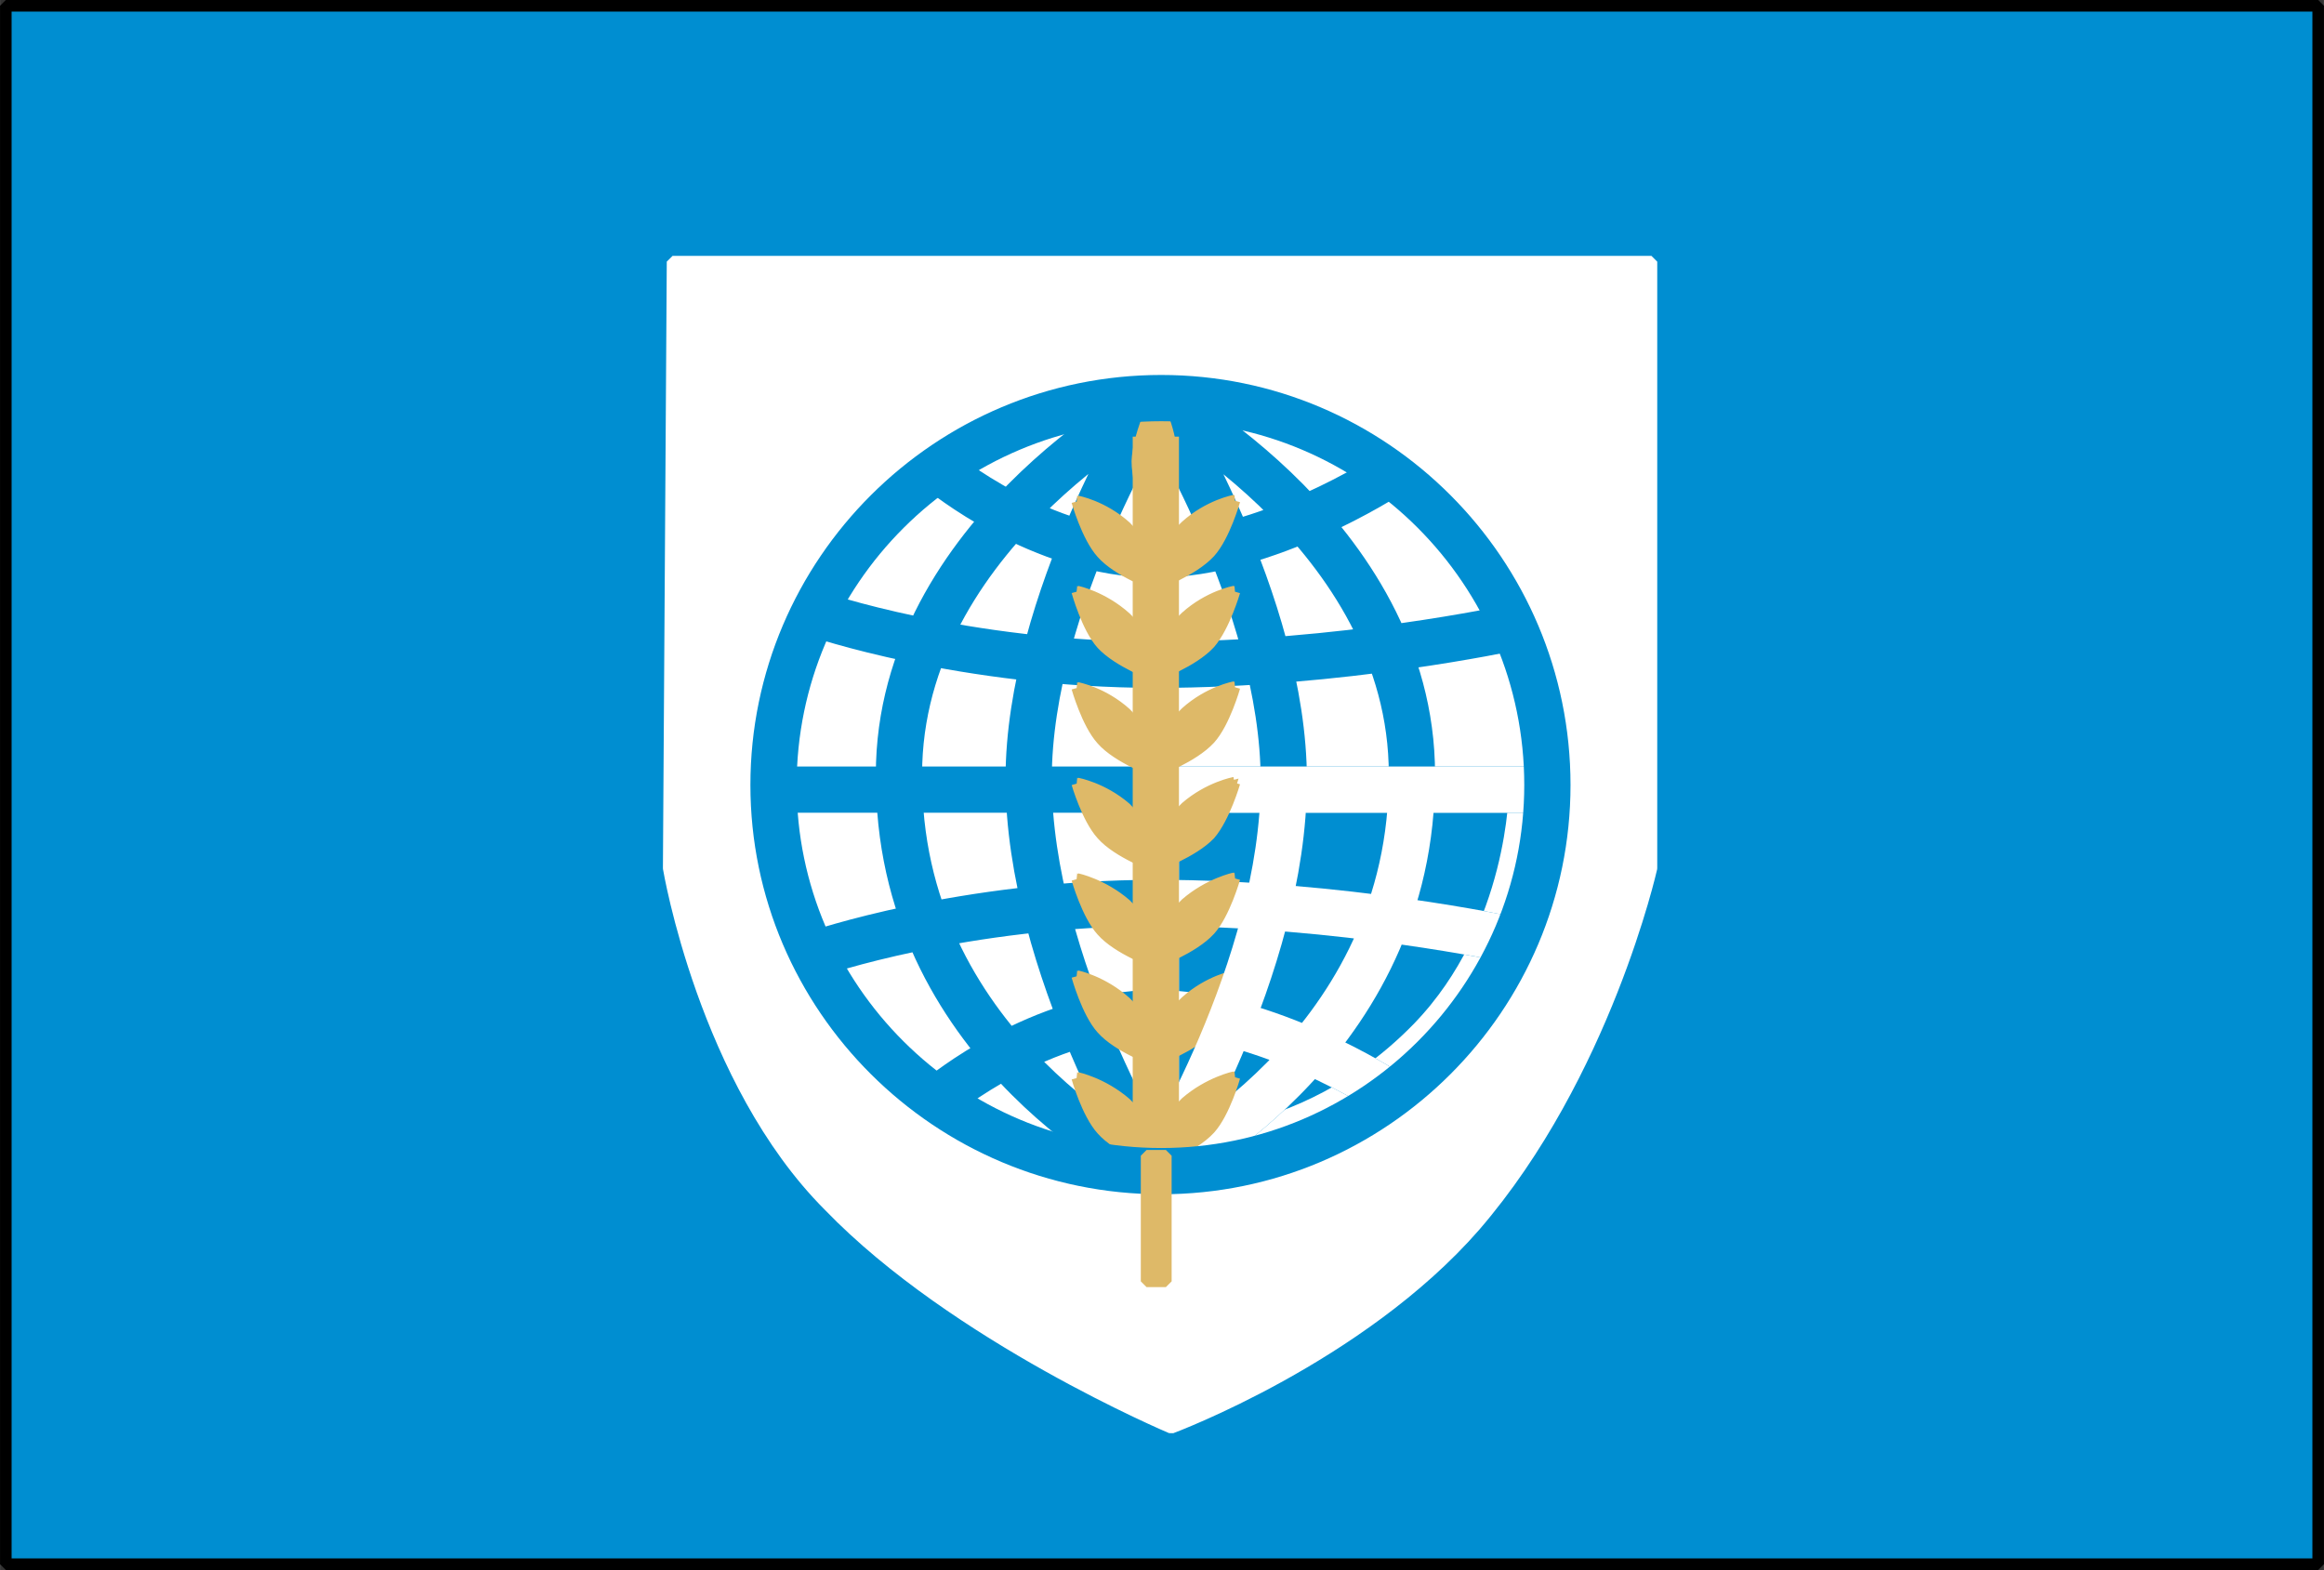
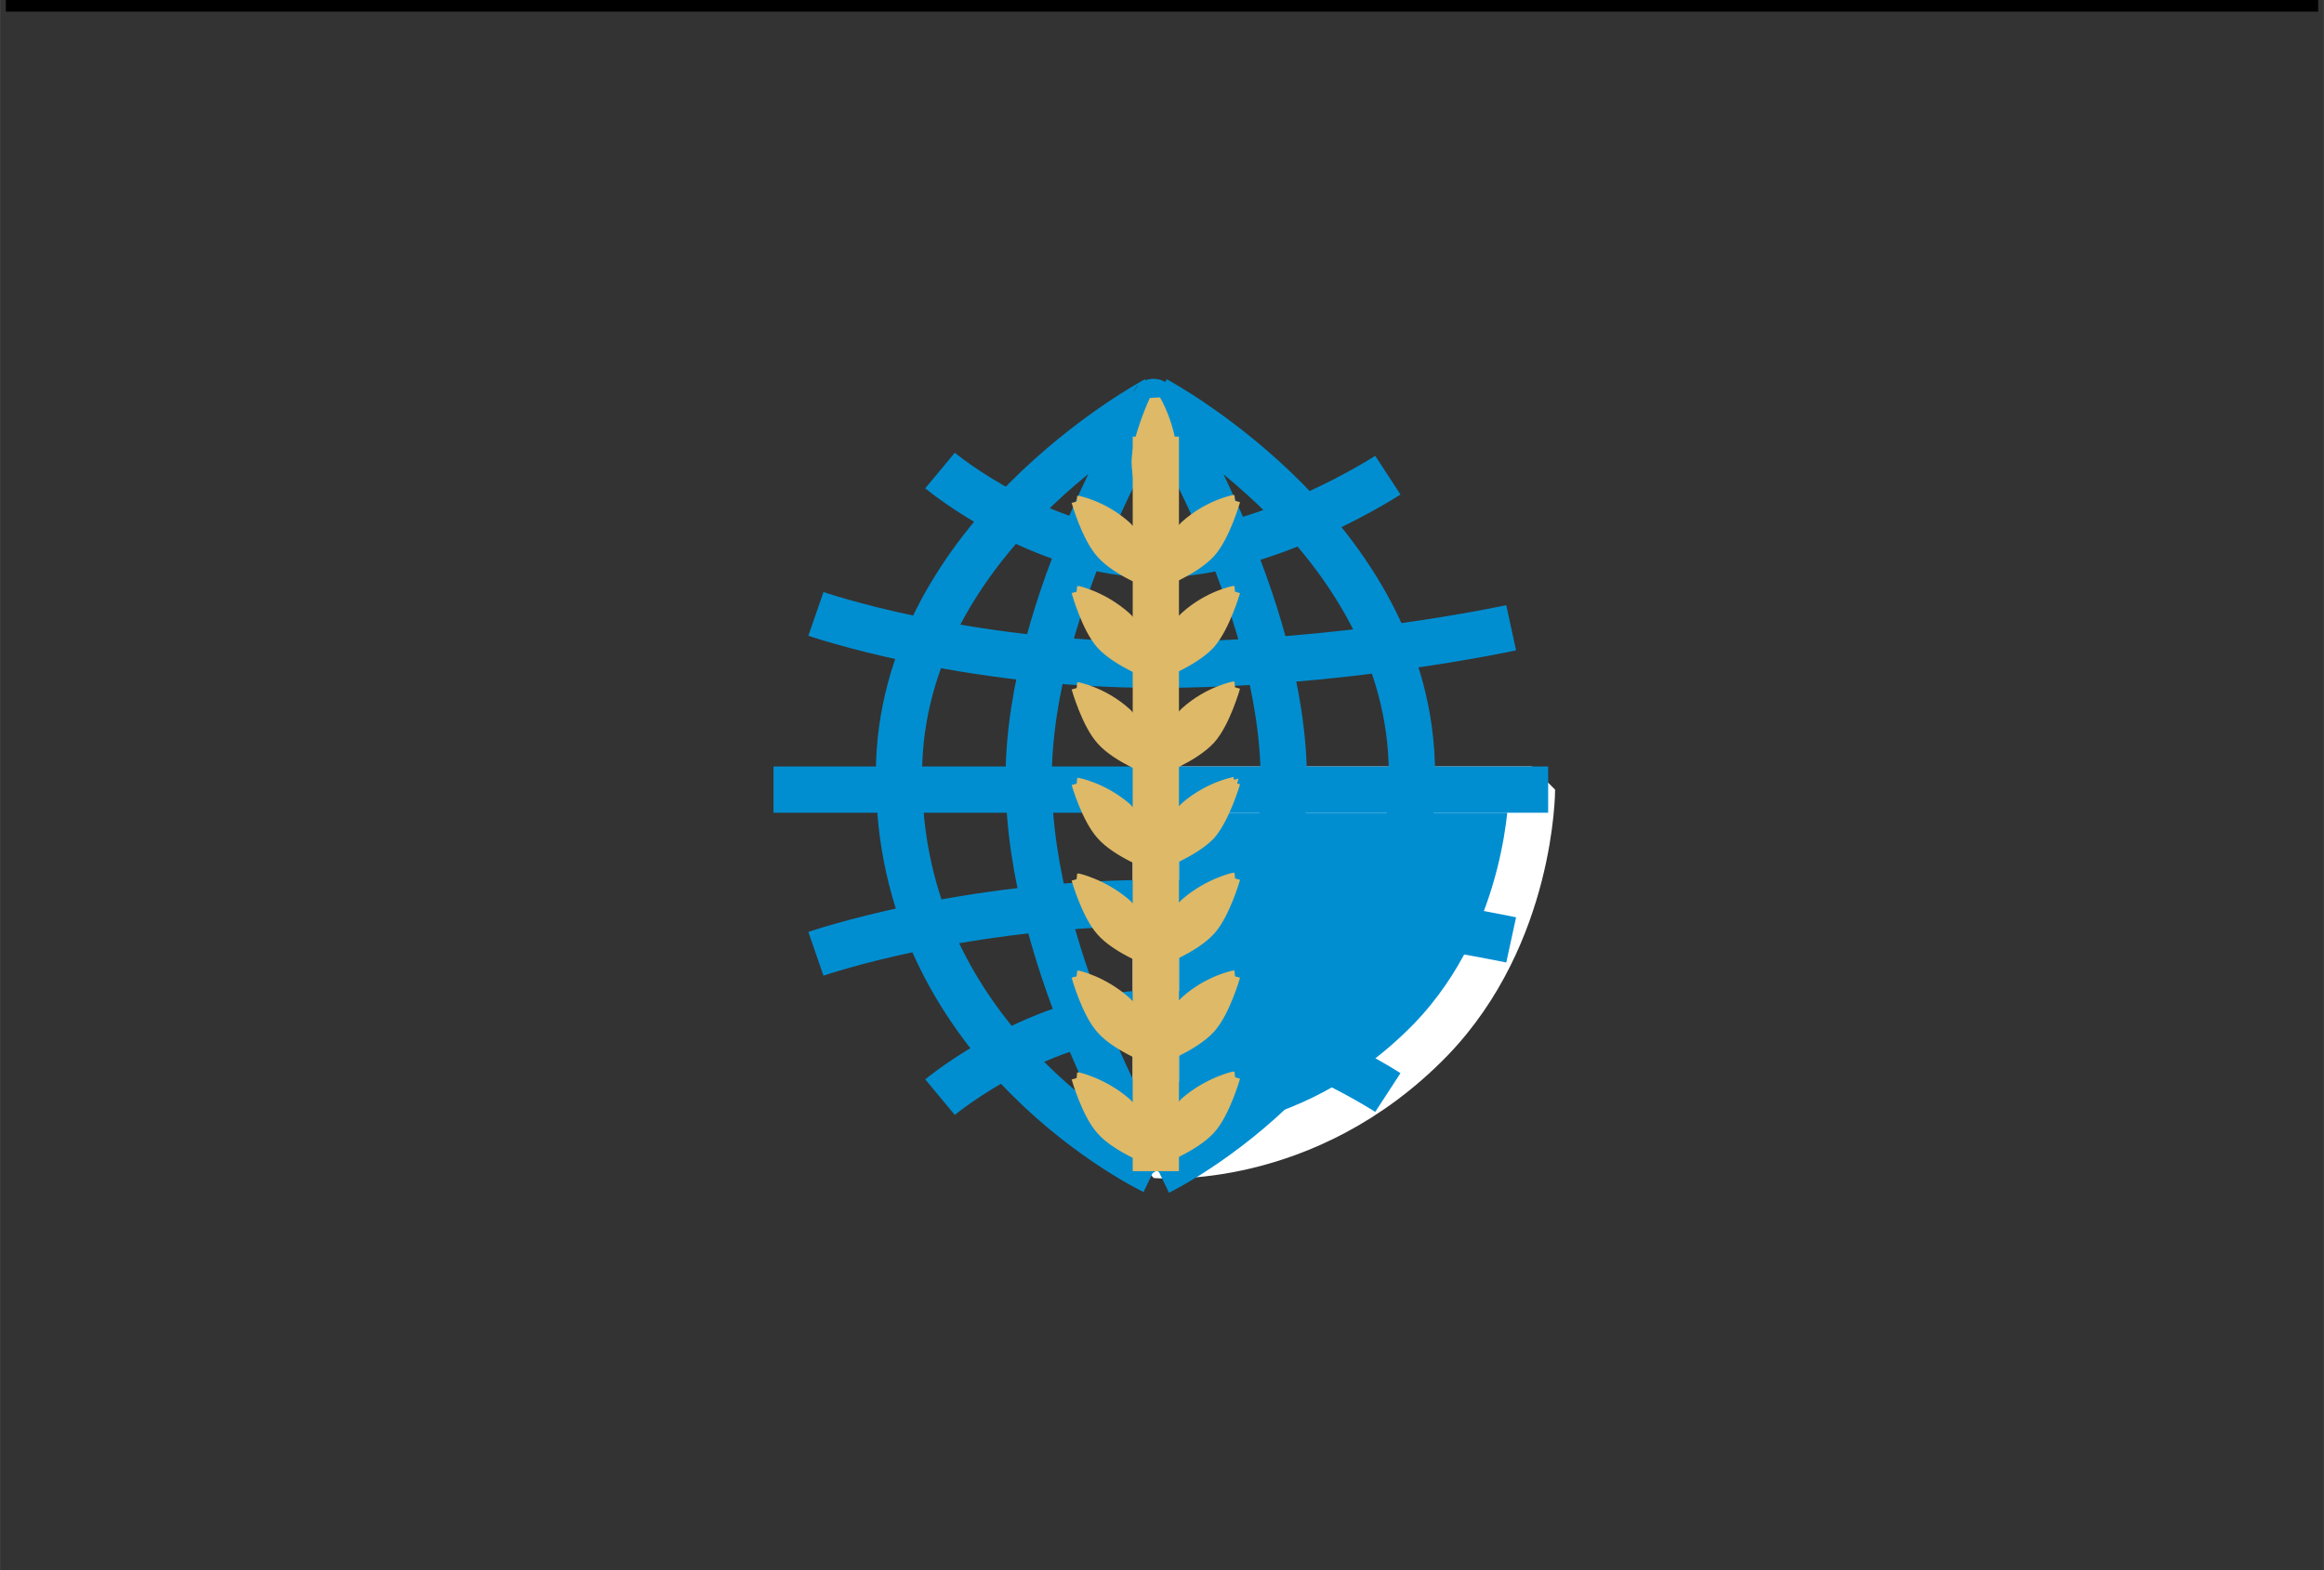
<svg xmlns="http://www.w3.org/2000/svg" width="2500" height="1689" viewBox="0 0 217.079 146.664">
  <rect x="0" y="0" width="217.079" height="146.664" fill="#333333" stroke="none" />
  <g stroke-linejoin="bevel" stroke-miterlimit="2.613">
-     <path fill-rule="evenodd" clip-rule="evenodd" fill="#008ed1" stroke="#000" stroke-width="1.08" d="M.54.54h215.999v145.584H.54V.54z" />
-     <path d="M62.82 24.444h91.44v56.664s-4.32 19.296-16.488 33.408c-10.727 12.312-28.367 18.863-28.367 18.863s-20.16-8.496-31.968-20.735C65.772 100.98 62.46 81.108 62.46 81.108l.36-56.664z" fill-rule="evenodd" clip-rule="evenodd" fill="#fff" stroke="#fff" stroke-width="1.08" />
+     <path fill-rule="evenodd" clip-rule="evenodd" fill="#008ed1" stroke="#000" stroke-width="1.08" d="M.54.54h215.999H.54V.54z" />
    <path d="M107.964 73.765H143.1s0 13.535-9.432 23.328c-11.736 12.096-25.704 10.8-25.704 10.8V73.765z" fill-rule="evenodd" clip-rule="evenodd" fill="#008ed1" stroke="#fff" stroke-width="4.32" />
    <path d="M107.964 37.332S83.196 50.508 83.988 73.404c.432 24.912 23.76 36 23.76 36m.216-72.072s24.696 13.176 23.903 36.072c-.504 24.912-23.615 36.072-23.615 36.072m-.504-71.928S96.084 56.124 96.084 72.756c0 17.568 11.88 36.648 11.88 36.648m.288-71.712s11.664 18.576 11.664 35.208c0 17.567-11.808 36.504-11.808 36.504M72.252 73.765h72.359M76.212 57.348S89.964 62.1 108.036 62.1c17.208 0 33.12-3.456 33.12-3.456M87.804 43.956s9.432 7.848 20.16 7.848c10.296 0 21.673-7.416 21.673-7.416M76.212 89.101s13.752-4.752 31.824-4.752c17.208 0 33.12 3.455 33.12 3.455m-53.352 14.688s9.432-7.848 20.16-7.848c10.296 0 21.673 7.416 21.673 7.416" fill="none" stroke="#008ed1" stroke-width="4.32" />
-     <path d="M108.036 84.349c17.208 0 33.12 3.455 33.12 3.455m-33.192 6.841c10.296 0 21.673 7.416 21.673 7.416m2.23-28.657c-.504 24.912-23.615 36.072-23.615 36.072m.216-35.711h36.143" fill="none" stroke="#fff" stroke-width="4.32" />
    <path d="M100.62 73.188s.936 3.24 2.304 4.752c1.512 1.728 4.968 2.952 4.968 2.952s-1.08-3.816-2.736-5.4c-2.16-1.872-4.536-2.304-4.536-2.304zM100.62 82.116s.936 3.312 2.304 4.824c1.512 1.728 4.968 2.952 4.968 2.952s-1.08-3.889-2.736-5.4c-2.16-1.872-4.536-2.376-4.536-2.376zM100.62 91.188s.936 3.384 2.304 4.896c1.512 1.729 4.968 2.952 4.968 2.952s-1.08-3.888-2.736-5.4c-2.16-1.944-4.536-2.448-4.536-2.448zM100.62 100.692s.936 3.312 2.304 4.824c1.512 1.728 4.968 2.951 4.968 2.951s-1.08-3.888-2.736-5.399c-2.16-1.872-4.536-2.376-4.536-2.376zM115.309 73.116s-.938 3.24-2.305 4.824c-1.584 1.656-4.968 2.88-4.968 2.88s1.009-3.816 2.735-5.4c2.161-1.871 4.538-2.304 4.538-2.304zM115.309 82.044s-.938 3.312-2.305 4.824c-1.584 1.729-4.968 2.952-4.968 2.952s1.009-3.816 2.735-5.4c2.161-1.872 4.538-2.376 4.538-2.376zM115.309 91.188s-.938 3.312-2.305 4.824c-1.584 1.728-4.968 2.951-4.968 2.951s1.009-3.888 2.735-5.399c2.161-1.944 4.538-2.376 4.538-2.376z" fill-rule="evenodd" clip-rule="evenodd" fill="#deb968" stroke="#deb968" stroke-width="1.08" />
-     <path d="M119.916 72.9c0 17.567-11.808 36.504-11.808 36.504" fill="none" stroke="#fff" stroke-width="4.32" />
    <path d="M100.62 64.26s.936 3.312 2.304 4.824c1.512 1.729 4.968 2.952 4.968 2.952s-1.08-3.816-2.736-5.4c-2.16-1.944-4.536-2.376-4.536-2.376zM100.62 55.26s.936 3.384 2.304 4.896c1.512 1.656 4.968 2.952 4.968 2.952s-1.08-3.888-2.736-5.4c-2.16-1.944-4.536-2.448-4.536-2.448zM100.62 46.836s.936 3.312 2.304 4.824c1.512 1.728 4.968 2.952 4.968 2.952s-1.08-3.816-2.736-5.4c-2.16-1.943-4.536-2.376-4.536-2.376zM107.892 37.404s-1.584 3.384-1.656 5.688c0 2.52 1.656 6.12 1.656 6.12s1.727-3.888 1.584-6.408c-.216-3.168-1.584-5.4-1.584-5.4zM115.309 64.188s-.938 3.312-2.305 4.824c-1.584 1.728-4.968 2.952-4.968 2.952s1.009-3.816 2.735-5.4c2.161-1.944 4.538-2.376 4.538-2.376zM115.309 55.26s-.938 3.24-2.305 4.824c-1.584 1.729-4.968 2.952-4.968 2.952s1.009-3.888 2.735-5.4c2.161-1.944 4.538-2.376 4.538-2.376zM115.309 46.764s-.938 3.312-2.305 4.824c-1.584 1.728-4.968 2.952-4.968 2.952s1.009-3.888 2.735-5.4c2.161-1.944 4.538-2.376 4.538-2.376z" fill-rule="evenodd" clip-rule="evenodd" fill="#deb968" stroke="#deb968" stroke-width="1.08" />
    <path fill="none" stroke="#deb968" stroke-width="4.32" d="M107.964 40.788v68.616" />
    <path d="M115.309 100.62s-.938 3.312-2.305 4.824c-1.584 1.728-4.968 2.952-4.968 2.952s1.009-3.816 2.735-5.4c2.161-1.872 4.538-2.376 4.538-2.376z" fill-rule="evenodd" clip-rule="evenodd" fill="#deb968" stroke="#deb968" stroke-width="1.08" />
-     <path d="M144.539 73.332c0 19.872-16.199 36.072-36.071 36.072-19.944 0-36.216-16.2-36.216-36.072 0-19.944 16.272-36.144 36.216-36.144 19.872 0 36.071 16.2 36.071 36.144z" fill="none" stroke="#008ed1" stroke-width="4.32" />
-     <path fill-rule="evenodd" clip-rule="evenodd" fill="#deb968" stroke="#deb968" stroke-width="1.08" d="M107.1 107.964h1.8V119.7h-1.8v-11.736z" />
  </g>
</svg>